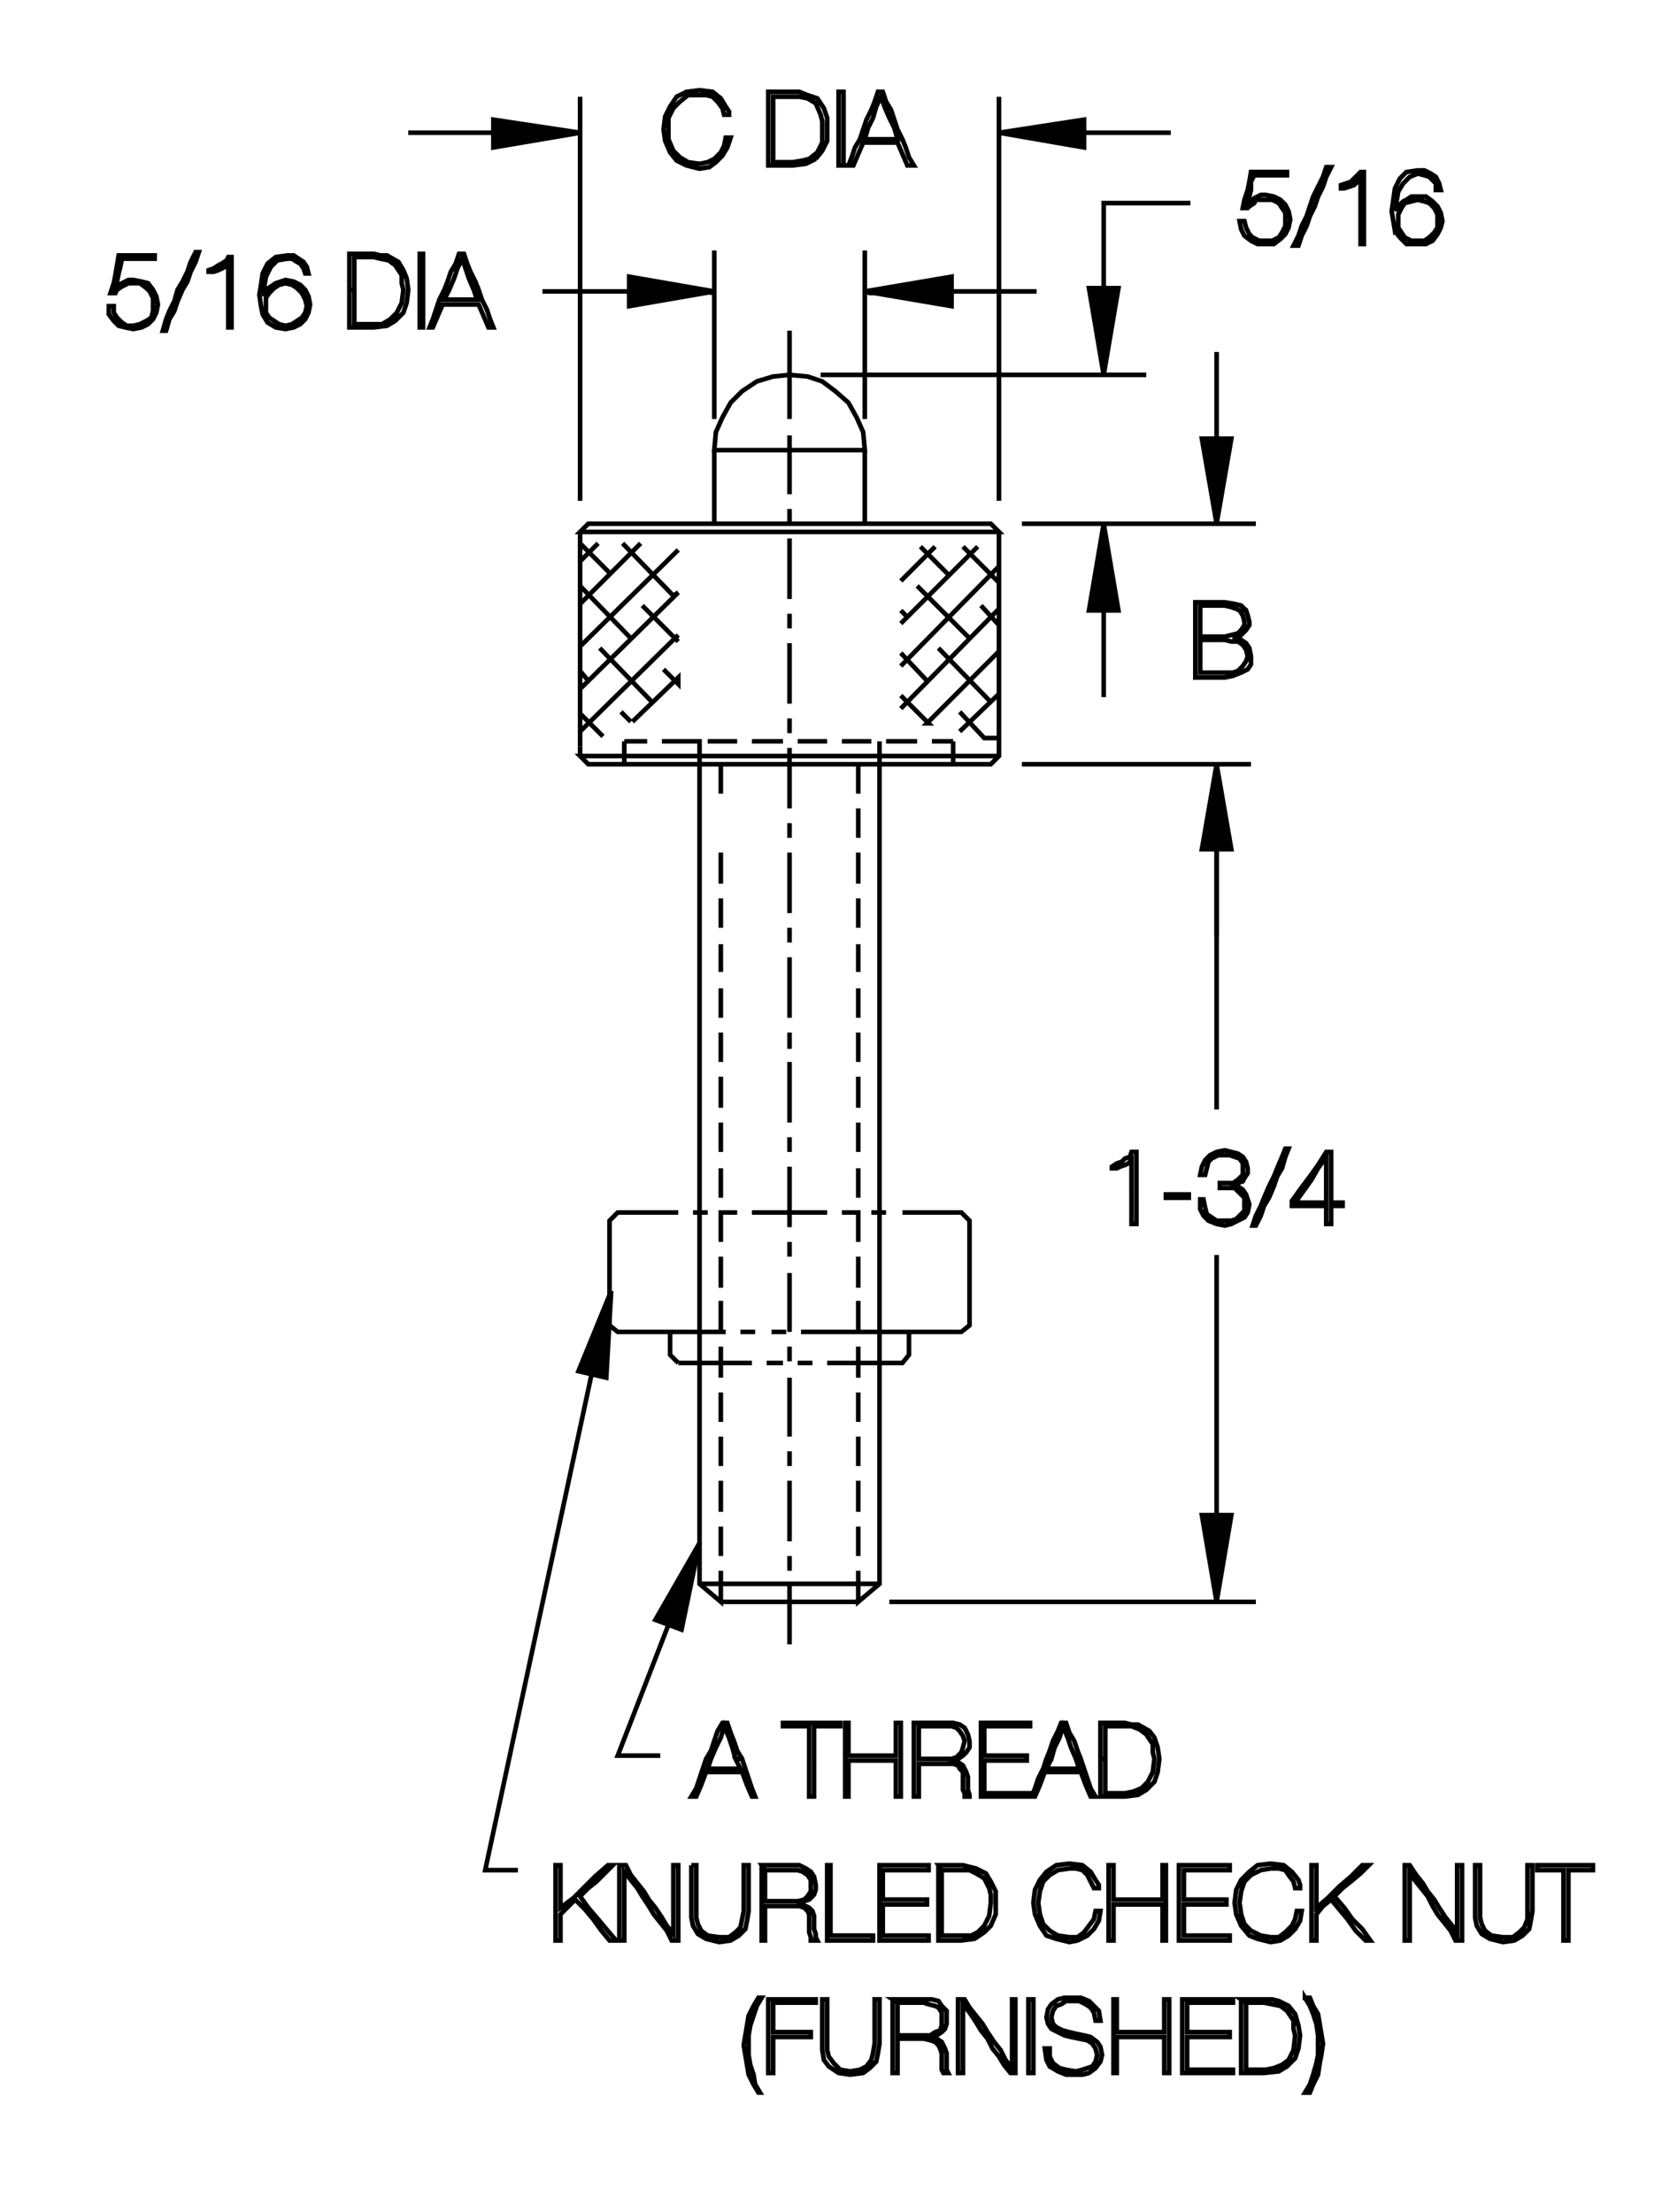
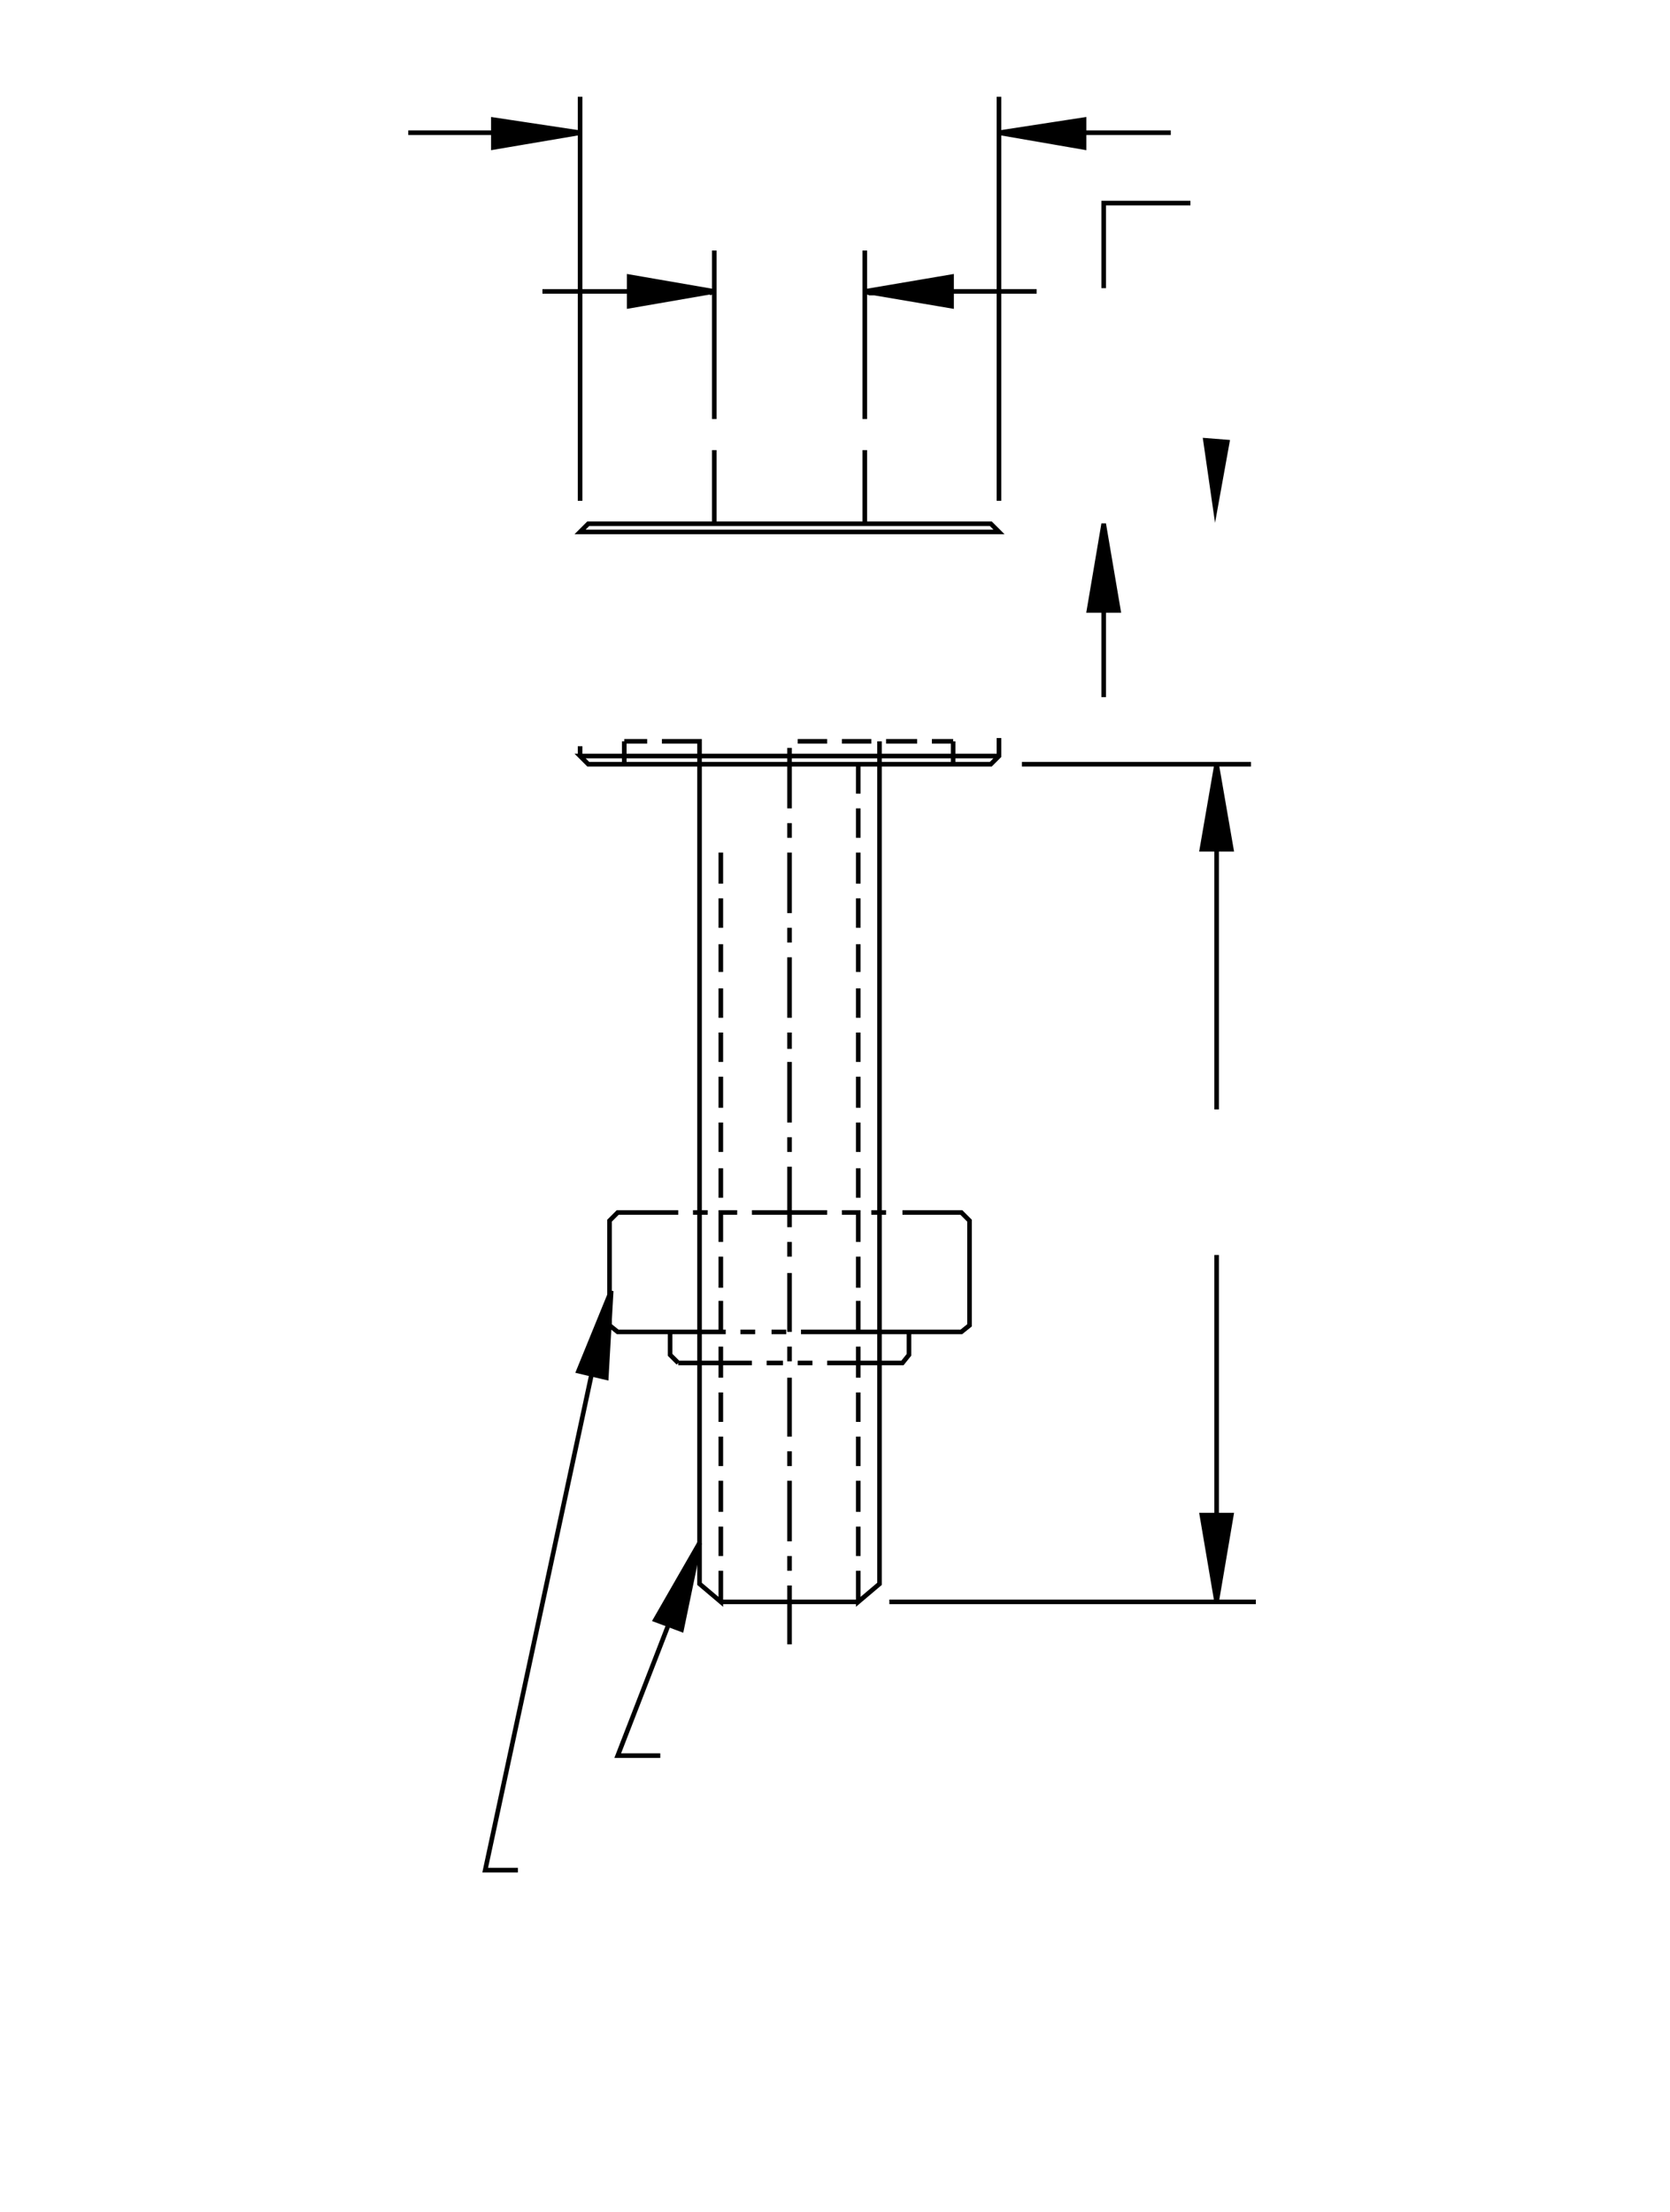
<svg xmlns="http://www.w3.org/2000/svg" version="1.1" id="Layer_1" x="0px" y="0px" width="317px" height="420px" viewBox="0 0 317 420" enable-background="new 0 0 317 420" xml:space="preserve">
  <g>
    <path fill="none" stroke="#000000" stroke-width="0.875" stroke-miterlimit="3.864" d="M149.87,312.193v-11.182 M149.87,298.217   v-2.795 M149.87,292.629v-11.494 M149.87,278.34v-2.797 M149.87,272.748v-11.182 M149.87,258.461v-2.795 M149.87,252.871v-11.184    M149.87,238.582v-2.795 M149.87,232.992V221.5 M149.87,218.705v-2.795 M149.87,213.113v-11.492 M149.87,199.137v-3.105    M149.87,193.234v-11.49 M149.87,178.947v-2.795 M149.87,173.357v-11.494 M149.87,159.07v-2.797 M149.87,153.479v-11.492    M151.423,140.744h5.592 M159.81,140.744h5.59 M168.194,140.744h5.902 M176.892,140.744h4.037 M189.626,140.123v3.416l-1.553,1.553   h-76.408l-1.553-1.553h79.514 M180.929,145.092v-4.348 M166.952,140.744v159.959l-4.037,3.418v-5.904 M162.915,295.422v-5.592    M162.915,287.035v-5.9 M162.915,278.34v-5.592 M162.915,269.953v-5.592 M162.915,261.566v-5.9 M162.915,252.871v-5.902    M162.915,244.484v-5.902 M162.915,235.787v-5.59h-0.311h-2.795 M157.015,230.197h-14.289 M139.931,230.197h-2.797h-0.309v5.59    M136.825,238.582v5.902 M136.825,246.969v5.902h0.932h-20.5l-1.553-1.244V231.75l1.553-1.553h11.492 M131.544,230.197h2.795    M136.825,227.402v-5.592 M136.825,218.705v-5.592 M136.825,210.318v-5.902 M136.825,201.621v-5.59 M136.825,193.234v-5.59    M136.825,184.537v-5.279 M136.825,176.152v-5.59 M136.825,167.766v-5.902 M138.065,156.273 M110.112,143.539v-1.863    M118.499,140.744h4.348 M125.644,140.744h5.9h1.242v159.959l4.039,3.418v-5.904 M136.825,295.422v-5.592 M136.825,287.035v-5.9    M136.825,278.34v-5.592 M136.825,269.953v-5.592 M136.825,261.566v-5.9 M140.552,252.871h2.795 M146.452,252.871h2.797    M152.044,252.871h20.5h9.939l1.551-1.244V231.75l-1.551-1.553H171.3 M168.194,230.197h-2.795 M162.915,227.402v-5.592    M162.915,218.705v-5.592 M162.915,210.318v-5.902 M162.915,201.621v-5.59 M162.915,193.234v-5.59 M162.915,184.537v-5.279    M162.915,176.152v-5.59 M162.915,167.766v-5.902 M162.915,159.07v-5.592 M162.915,150.684v-5.592" />
-     <path fill="none" stroke="#000000" stroke-width="0.875" stroke-miterlimit="3.864" d="M148.628,140.744h-5.902 M139.931,140.744   h-5.592 M136.825,145.092v5.592 M149.87,139.191v-2.797 M149.87,133.6v-11.49 M149.87,119.312v-2.795 M149.87,113.723v-11.494    M149.87,99.434v-2.795 M149.87,93.844V82.662 M149.87,79.557V76.76v-1.863V71.17l-3.107,0.311l-3.105,0.932l-2.795,1.863   l-2.174,2.174l-1.555,2.795l-1.242,2.797l-0.311,3.416h28.576l-0.311-3.416l-1.242-2.797l-1.555-2.795l-2.484-2.174l-2.482-1.863   l-2.797-0.932l-3.416-0.311 M149.87,73.965V62.783 M155.771,71.17h61.811 M230.937,66.822v16.461h0.93l0,0h1.867l-2.797,16.15   l-2.795-16.15h5.592 M238.39,99.434h-44.416h23.607" />
    <polygon fill-rule="evenodd" clip-rule="evenodd" stroke="#000000" stroke-width="0.875" stroke-miterlimit="3.864" points="   209.503,99.434 206.708,115.896 212.3,115.896 209.503,99.434  " />
    <path fill="none" stroke="#000000" stroke-width="0.875" stroke-miterlimit="3.864" d="M209.503,115.896v16.461 M189.626,100.986   h-79.514l1.553-1.553h76.408L189.626,100.986L189.626,100.986z M189.626,95.086V18.367" />
    <polygon fill-rule="evenodd" clip-rule="evenodd" stroke="#000000" stroke-width="0.875" stroke-miterlimit="3.864" points="   189.626,25.201 205.778,22.717 205.778,27.996 189.626,25.201  " />
    <path fill="none" stroke="#000000" stroke-width="0.875" stroke-miterlimit="3.864" d="M205.778,25.201h16.459 M225.966,38.557   h-16.463v16.152" />
-     <polygon fill-rule="evenodd" clip-rule="evenodd" stroke="#000000" stroke-width="0.875" stroke-miterlimit="3.864" points="   212.3,54.709 209.503,71.17 206.708,54.709 212.3,54.709  " />
    <polyline fill-rule="evenodd" clip-rule="evenodd" stroke="#000000" stroke-width="0.875" stroke-miterlimit="3.864" points="   196.769,55.328 180.62,55.328 180.62,55.641 165.089,55.641 164.157,55.328 180.62,52.533 180.62,58.125 164.157,55.328  " />
    <path fill="none" stroke="#000000" stroke-width="0.875" stroke-miterlimit="3.864" d="M164.157,47.564v31.992 M164.157,85.457   v13.977 M135.581,99.434V85.457 M135.581,79.557V47.564" />
    <polyline fill-rule="evenodd" clip-rule="evenodd" stroke="#000000" stroke-width="0.875" stroke-miterlimit="3.864" points="   135.581,55.328 119.431,52.533 119.431,58.125 135.581,55.328 134.651,55.641  " />
    <line fill="none" stroke="#000000" stroke-width="0.875" stroke-miterlimit="3.864" x1="119.431" y1="55.328" x2="102.968" y2="55.328" />
    <polygon fill-rule="evenodd" clip-rule="evenodd" stroke="#000000" stroke-width="0.875" stroke-miterlimit="3.864" points="   93.651,27.996 110.112,25.201 93.651,22.717 93.651,27.996  " />
    <path fill="none" stroke="#000000" stroke-width="0.875" stroke-miterlimit="3.864" d="M93.651,25.201H77.499 M93.651,25.201   h15.529 M110.112,18.367v76.719 M118.499,140.744v4.348 M193.974,145.092h43.484" />
    <polygon fill-rule="evenodd" clip-rule="evenodd" stroke="#000000" stroke-width="0.875" stroke-miterlimit="3.864" points="   230.937,145.092 228.142,161.242 233.733,161.242 230.937,145.092 228.142,161.242 233.733,161.242 230.937,145.092  " />
    <path fill="none" stroke="#000000" stroke-width="0.875" stroke-miterlimit="3.864" d="M230.937,161.242v49.387 M230.937,238.273   v49.385h0.93l0,0h1.867l-2.797,16.463l-2.795-16.463h5.592 M238.39,304.121h-69.574 M162.915,304.121h-26.09 M126.886,308.469   l-9.629,24.848h8.076" />
    <polygon fill-rule="evenodd" clip-rule="evenodd" stroke="#000000" stroke-width="0.875" stroke-miterlimit="3.864" points="   124.399,307.535 129.37,309.398 132.786,292.938 124.399,307.535  " />
    <path fill="none" stroke="#000000" stroke-width="0.875" stroke-miterlimit="3.864" d="M128.749,258.771h13.977 M145.521,258.771   h3.107 M151.423,258.771h2.795 M157.015,258.771H171.3l1.244-1.553v-4.348 M128.749,258.771l-1.553-1.553v-4.348 M112.288,260.945   l-20.189,94.113h6.211" />
    <polygon fill-rule="evenodd" clip-rule="evenodd" stroke="#000000" stroke-width="0.875" stroke-miterlimit="3.864" points="   109.802,260.324 115.083,261.566 116.015,245.104 109.802,260.324  " />
-     <path fill="none" stroke="#000000" stroke-width="0.875" stroke-miterlimit="3.864" d="M230.937,177.705v-16.463 M160.12,31.412   v-1.553v-1.863v-1.553v-1.865v-1.861v-1.865v-1.553v-1.861h-0.932v1.861v1.553v1.865v1.861v1.865v1.553v1.863v1.553H160.12h0.93   h0.934l0.932-2.174l0.932-2.174h1.553h1.553h1.863h1.553l0.932,2.174l0.934,2.174h1.242l-0.932-1.553l-0.621-1.863l-0.623-1.553   l-0.932-1.865l-0.619-1.861l-0.623-1.865l-0.932-1.553l-0.621-1.861h-0.93l-0.623,1.861l-0.621,1.553l-0.932,1.865l-0.621,1.861   l-0.621,1.865l-0.932,1.553l-0.623,1.863l-0.621,1.553 M154.839,30.172l1.244-1.555l0.932-1.863v-2.176v-2.174l-0.623-1.861   l-1.242-1.865l-1.863-0.621l-1.553-0.619h-1.242h-2.176h-2.484v1.861v1.553v1.865v1.861v1.865v1.553v1.863v1.553h2.484h2.176   l2.484-0.311L154.839,30.172h-1.242l-1.242,0.309l-1.863,0.311h-1.863h-1.865v-1.553v-1.553v-1.553v-1.555v-1.551v-1.555v-1.863   v-1.242h1.865h1.863h1.242l1.553,0.311l1.553,0.932l0.932,2.176l0.312,1.242v1.551v2.486l-0.934,1.863l-1.553,1.244    M164.157,26.443l0.619-2.174l0.934-1.865l0.621-2.174l0.932-1.863l0.623,1.863l0.93,2.174l0.934,1.865l0.619,2.174h-1.553h-1.863   h-1.242H164.157L164.157,26.443z M138.688,26.133h-0.932l-0.311,1.553l-0.621,1.242l-1.244,1.244l-1.242,0.619l-1.553,0.311   l-2.174-0.311l-1.553-0.932l-1.242-1.242l-0.932-2.174v-1.865v-2.174l0.932-1.861l1.242-1.244l1.553-1.242h2.174h1.242l1.244,0.311   l0.93,0.932l0.932,1.244l0.312,1.242h0.932v-0.621l-0.621-0.934l-0.932-1.553l-1.553-1.24l-2.486-0.312l-2.484,0.312l-1.863,0.93   l-1.242,1.863l-0.932,1.865l-0.312,2.482l0.312,2.176l0.932,2.174l1.242,1.553l1.863,0.932l2.484,0.621l1.865-0.309l1.24-0.934   l1.242-1.24l0.932-1.555L138.688,26.133L138.688,26.133z M43.954,48.807h-0.619l-0.312,0.621l-0.93,0.621l-0.623,0.311   l-0.932,0.621l-0.932,0.311v0.311h0.932l0.932-0.311l0.623-0.311l0.621-0.311l0.621-0.621v1.553v1.553v1.555v1.553v1.24v1.865   v1.242v1.553h0.619v-1.553v-1.553v-1.863v-1.553v-1.865v-1.553v-1.863V48.807L43.954,48.807z M37.743,47.875h-0.621l-0.932,1.863   l-0.621,1.863l-0.932,1.863l-0.932,1.555l-0.621,2.174l-0.934,1.863l-0.619,1.553l-0.623,2.174h0.623l0.619-2.174l0.934-1.553   l0.621-1.863l0.932-2.174l0.932-1.555l0.621-1.863l0.932-1.863L37.743,47.875L37.743,47.875z M29.358,48.496h-1.555H25.94h-1.555   h-1.861l-0.312,1.863l-0.309,1.863l-0.311,1.553l-0.621,1.865h0.932l0.309-0.621l0.934-0.623l0.619-0.311l0.621-0.311h0.934h1.242   l1.242,0.934l0.621,0.619l0.621,1.242v1.244v1.242l-0.311,1.242l-0.932,0.621l-1.242,0.621l-1.242,0.311h-1.242l-0.932-0.621   l-0.934-0.932l-0.619-0.932v-1.242h-0.934v1.553l0.934,1.242l0.932,0.932l1.24,0.311l1.555,0.311l1.553-0.311l1.242-0.621   l0.932-0.932l0.621-1.242l0.312-1.553l-0.312-1.553l-0.621-1.242l-0.932-1.244l-1.242-0.311l-1.553-0.311h-0.934l-0.621,0.311   l-0.619,0.311l-0.621,0.311l-0.621,0.623l0.309-1.244l0.312-1.551l0.311-1.244l0.311-1.553h1.553h1.553h1.553h1.555V48.496   L29.358,48.496z M50.788,50.049l-0.932,1.865l-0.311,2.172l-0.311,1.863l0.311,2.176l0.311,1.553l0.932,1.553l1.555,0.932   l1.861,0.311l1.553-0.311l1.244-0.621l0.932-0.932l0.621-1.242l0.309-1.553l-0.309-1.553l-0.621-1.242l-0.932-0.934l-1.244-0.621   l-1.553-0.311l-0.932,0.311l-0.93,0.311l-0.934,0.621l-0.932,0.623l-0.311,1.242v-0.312v-1.553l0.311-1.863l0.932-1.863   l1.242-1.242l1.863-0.311h0.934l0.93,0.621l0.623,0.311l0.621,0.932l0.311,0.934h0.621l-0.311-1.244l-0.621-0.932l-0.932-0.621   l-0.934-0.621h-1.242l-2.172,0.311L50.788,50.049L50.788,50.049z M52.03,54.709l0.932-0.623l1.242-0.311l1.244,0.311l0.93,0.623   l0.932,0.932l0.623,1.242l0.311,1.242l-0.311,1.242l-0.623,0.932l-0.932,0.621l-0.93,0.621l-1.244,0.311l-1.242-0.311L52.03,60.92   l-0.932-0.621l-0.621-0.932v-1.242V56.57l0.621-0.93L52.03,54.709L52.03,54.709z M66.317,55.02v1.863v1.863v1.863v1.553h2.486   h2.174l2.484-0.311l1.553-0.932l1.553-1.553l0.623-1.865l0.309-2.482l-0.309-2.176l-0.623-1.553l-0.932-1.553l-2.174-1.242H72.22   l-1.242-0.311h-2.174h-2.486v1.863v1.553v1.863V55.02h0.934v-1.244v-1.553v-1.863v-1.553h1.861h1.865l1.242,0.311l1.553,0.311   l1.242,0.932l1.242,1.863v1.553l0.311,1.244l-0.311,2.482l-0.932,1.865l-1.242,1.242l-1.553,0.932h-1.553h-1.865h-1.861v-1.553   v-1.553v-1.553V55.02 M79.673,55.02v1.863v1.863v1.863v1.553h0.623v-1.553v-1.863v-1.863V55.02v-1.555v-1.863v-1.553v-1.863h-0.623   v1.863v1.553v1.863V55.02L79.673,55.02z M84.333,55.02l-0.932,1.863l-0.621,1.863l-0.621,1.863l-0.621,1.553h0.621l0.932-2.174   l0.932-2.174h1.863h1.555h1.861h1.553l0.934,2.174l0.932,2.174h0.932l-0.621-1.553l-0.623-1.863l-0.932-1.863l-0.621-1.863   l-0.621-1.555l-0.932-1.863l-0.621-1.553l-0.621-1.863h-0.932l-0.621,1.863l-0.932,1.553l-0.621,1.863L84.333,55.02h0.932   l0.932-2.176l0.623-1.863l0.93-1.863l0.621,1.863l0.623,1.863l0.932,2.176l0.621,1.863h-1.553H87.44h-1.244h-1.863l0.932-1.863    M236.216,44.77l1.242,0.932l1.242,0.621h1.553h1.553l1.244-0.932l0.932-0.932l0.619-1.244l0.311-1.553l-0.311-1.553l-0.619-1.242   l-0.932-0.932l-1.244-0.621l-1.553-0.311h-0.93l-0.623,0.311l-0.619,0.311l-0.623,0.621l-0.619,0.311l0.309-1.242l0.311-1.242   v-1.555l0.623-1.24h1.553h1.553h1.553h1.553v-0.621h-1.553h-1.863h-1.865h-1.553l-0.311,1.861l-0.309,1.555l-0.623,1.863   l-0.311,1.553h0.934l0.309-0.311l0.934-0.621l0.309-0.621h0.934h0.93h1.242l1.244,0.621l0.619,0.932l0.623,0.932v1.242v1.242   l-0.623,1.244l-0.619,0.932l-1.244,0.621h-1.242h-1.242l-1.242-0.621l-0.621-0.621l-0.621-1.244l-0.311-1.242h-0.932l0.311,1.553   L236.216,44.77L236.216,44.77z M246.468,44.77l-0.934,1.863h0.934l0.619-1.863l0.932-1.865l0.621-1.863l0.934-1.863l0.619-1.863   l0.932-1.863l0.621-1.865l0.934-1.861h-0.934l-0.621,1.861l-0.932,1.865l-0.93,1.863l-0.623,1.863l-0.621,1.863l-0.932,1.863   L246.468,44.77L246.468,44.77z M258.269,44.77v1.553h0.623v-1.863v-1.555v-1.863v-1.553v-1.553v-1.863v-1.555v-1.861h-0.623   l-0.621,0.621l-0.621,0.621l-0.621,0.619l-0.932,0.312l-0.934,0.309v0.623h0.623l0.93-0.311l0.934-0.312l0.621-0.621l0.621-0.619   v1.863v1.242v1.553v1.553v1.553v1.553V44.77L258.269,44.77z M264.792,43.836l0.93,1.244l1.242,1.242h2.176h1.553l1.244-0.621   l0.93-1.242l0.621-1.244l0.311-1.242l-0.311-1.553l-0.621-1.242l-0.93-0.932l-1.244-0.932h-1.553h-1.242l-0.934,0.621l-0.619,0.311   l-0.932,0.932l-0.311,0.932v-1.863l0.311-1.863l0.932-1.553l1.242-1.244l1.553-0.621l1.242,0.312l0.932,0.309l0.623,0.621   l0.619,0.623v1.242h0.932l-0.309-1.242l-0.623-1.244l-0.932-0.621l-1.242-0.619h-1.242l-2.176,0.311l-1.242,1.242l-0.93,1.863   l-0.312,2.174l-0.311,2.174l0.311,1.863L264.792,43.836l0.621-0.621v-1.242V40.73l0.621-1.242l0.621-0.932l1.242-0.311l1.242-0.311   l1.242,0.311l0.932,0.311l0.932,0.932l0.621,1.242v1.242v1.242l-0.621,0.934l-0.932,0.932l-0.932,0.621h-1.242h-1.242l-1.242-0.621   l-0.621-0.932l-0.621-0.934 M236.526,115.896l-0.932-0.934l-1.242-0.309l-1.863-0.311h-1.242h-1.553h-1.242h-1.553v1.863v1.863   v1.553v1.863v1.553v1.865v1.861v1.865h1.242h1.553h1.553h1.242l1.553-0.311l1.553-0.621l1.244-0.621l0.619-0.934v-1.553   l-0.311-1.553l-0.621-0.93l-0.932-0.623l-0.623-0.311h-0.619v-0.311h0.932l0.621-0.621l0.621-0.621l0.621-0.932v-0.621   l-0.309-1.242L236.526,115.896h-1.242l0.621,0.932l0.311,1.242v0.621l-0.621,0.932l-0.623,0.621l-1.238,0.311l-1.244,0.311h-2.174   h-2.486v-1.553v-1.242v-1.553v-1.555h2.486h2.174l1.244,0.312l0.93,0.311l0.621,0.311 M234.972,121.797l0.934,0.621l0.621,0.932   l0.312,1.242l-0.312,0.934l-0.621,0.932l-0.934,0.932l-0.93,0.311h-1.553h-2.174h-2.486v-1.555v-1.553v-1.553v-1.553h2.486h2.174   l1.244,0.311H234.972L234.972,121.797z M234.972,219.016l-1.238-0.311l-1.244-0.312l-1.553,0.312l-1.242,0.619l-0.934,0.934   l-0.619,1.242l-0.312,1.553h0.932l0.311-1.242l0.311-1.242l0.623-0.621l1.242-0.623h1.242h0.932l0.932,0.311l0.932,0.312   l0.621,0.932v0.932v1.242l-0.934,0.934l-0.93,0.619H232.8h-1.242v0.934h1.553h1.242l0.932,0.93l0.932,0.934v1.242v1.242   l-0.621,0.621l-0.932,0.932l-0.93,0.311h-1.244h-1.553l-0.932-0.621l-0.934-0.621l-0.311-1.244l-0.309-1.553h-0.623v1.865   l0.623,1.24l0.93,0.934l1.555,0.621l1.553,0.311l1.244-0.311l1.238-0.621l1.244-0.621l0.623-0.932l0.309-1.553l-0.309-0.934   l-0.312-0.932l-0.621-0.932l-0.934-0.621h-0.93l0.93-0.621l0.934-0.309l0.311-0.623l0.623-0.934v-0.93l-0.312-1.242l-0.621-0.934   L234.972,219.016L234.972,219.016z M243.358,219.635l-0.93,2.176l-0.623,1.553l-0.93,1.863l-0.932,2.176l-0.621,1.551l-0.934,1.863   l-0.621,1.865h0.621l0.934-1.865l0.621-1.863l0.932-1.551l0.93-2.176l0.623-1.863l0.93-1.553l0.623-2.176l0.619-1.553h-0.619   L243.358,219.635L243.358,219.635z M250.192,221.188l-1.553,2.176l-1.863,2.484l-1.553,2.174v0.932h1.553h1.863h1.553h1.553v1.555   v1.863h0.934v-1.863v-1.555h2.174v-0.621h-2.174v-2.484v-2.484v-2.176v-2.482h-0.934L250.192,221.188v0.623l1.553-2.176v2.176   v2.176v2.172v2.174h-1.553h-1.242h-1.553h-1.553l1.553-2.174l1.553-2.172l1.242-2.176 M225.655,226.779h-2.174h-2.174v0.623h2.174   h2.174V226.779L225.655,226.779z M215.718,227.402v-1.863v-1.553v-1.865v-1.553v-1.863h-0.934l-0.309,0.93l-0.934,0.312   l-0.621,0.621l-0.932,0.311l-0.932,0.621v0.311h0.932l0.623-0.311l0.93-0.312l0.623-0.309l0.619-0.621v1.553v1.553v1.242v1.863   v1.242v1.553v1.553v1.555h0.934v-1.863v-1.555V227.402L215.718,227.402z M170.991,327.104h-0.934v1.553v1.553v1.553v1.555h-2.172   h-2.176h-2.172h-2.488v-1.555v-1.553v-1.553v-1.553h-0.619v1.553v1.863v1.865v1.553v1.863v1.863v1.863v1.553h0.619v-1.553v-1.863   v-1.863v-1.555h2.488h2.172h2.176h2.172v1.555v1.863v1.863v1.553h0.934v-1.553v-1.863v-1.863v-1.863v-1.553v-1.865v-1.553V327.104   L170.991,327.104z M174.405,327.727h2.486h2.486h1.242l0.93,0.309l0.623,0.621l0.619,0.934l0.311,0.93l-0.311,1.242l-0.309,0.934   l-0.934,0.932l-0.93,0.311h-1.242h-2.486h-2.486v-1.553v-1.553v-1.553V327.727L174.405,327.727z M174.405,334.869h2.486h2.486   h1.551l0.934,0.311l0.311,0.621l0.619,0.621v0.621v0.932v0.932v0.932l0.311,0.619v0.623h0.932v-0.311l-0.309-0.932v-0.619v-0.934   v-0.934l-0.311-0.93l-0.312-0.621l-0.311-0.621l-0.93-0.623l-0.934-0.311l0.934-0.309l0.93-0.621l0.623-0.621l0.619-0.934v-1.242   l-0.309-1.24l-0.623-1.244l-0.93-0.621l-1.244-0.311h-1.551h-1.244h-1.553h-1.553h-1.553v1.553v1.863v1.865v1.553v1.863v1.863   v1.863v1.553h0.93v-1.553v-1.553v-1.553V334.869L174.405,334.869z M186.831,334.246h2.176h2.172h1.863h1.865v-0.93h-1.865h-1.863   h-2.172h-2.176v-1.244v-1.553v-1.24v-1.553h2.176h2.172h2.176h2.172v-0.623h-2.172h-2.486h-2.484h-2.174v1.553v1.863v1.865v1.553   v1.863v1.863v1.863v1.553h2.174h2.484h2.486h2.484v-0.623h-2.176h-2.484h-2.172h-2.176v-1.551v-1.555v-1.551V334.246   L186.831,334.246z M198.636,333.938l-0.623,1.863l-0.934,1.863l-0.619,1.863l-0.621,1.553h0.621l0.932-2.174l0.932-2.484h1.551   h1.867h1.551h1.863l0.934,2.484l0.932,2.174h0.932l-0.932-1.553l-0.623-1.863l-0.619-1.863l-0.623-1.863l-0.619-1.553l-0.623-1.865   l-0.93-1.553l-0.623-1.863h-0.932l-0.621,1.553l-0.934,1.863l-0.619,1.865L198.636,333.938h0.93l0.621-2.176l0.932-1.863   l0.623-2.172l0.93,2.172l0.621,1.863l0.934,2.176l0.621,1.863h-1.555h-1.551h-1.555h-1.551l0.93-1.863 M209.813,333.938v-1.553   v-1.244v-1.861v-1.553h1.865h1.863h1.242l1.553,0.619l1.244,0.934l1.242,1.861v1.555l0.309,1.242l-0.309,2.484l-0.934,1.863   l-1.242,1.242l-1.553,0.621l-1.553,0.309h-1.863h-1.865v-1.551v-1.555v-1.551V333.938h-0.93v1.863v1.863v1.863v1.553h2.482h2.176   l2.484-0.311l1.555-0.932l1.551-1.553l0.621-1.863l0.312-2.484l-0.312-2.176l-0.621-1.863l-0.932-1.242l-2.174-1.242h-1.242   l-1.242-0.311h-2.176h-2.482v1.553v1.863v1.865v1.553 M154.528,334.557v-1.861v-1.555v-1.861v-1.553h2.486h2.482v-0.623h-1.553   h-1.242h-1.553h-1.242h-1.242h-1.553h-1.242h-1.242v0.623h2.484h2.484v1.553v1.861v1.555v1.861v1.553v1.555v1.863v1.553h0.932   v-1.553v-1.863v-1.555V334.557L154.528,334.557z M140.862,333.938l-0.932-1.553l-0.623-1.865l-0.619-1.553l-0.623-1.863h-0.932   l-0.932,1.553l-0.621,1.863l-0.621,1.865l-0.932,1.553l-0.621,1.863l-0.621,1.863l-0.621,1.863l-0.932,1.553h0.932l0.932-2.174   l0.932-2.484h1.863h1.555h1.861h1.555l0.932,2.484l0.932,2.174h0.621l-0.621-1.553l-0.621-1.863l-0.621-1.863L140.862,333.938   h-1.242l0.932,1.863h-1.553h-1.553h-1.555h-1.553l0.621-1.863l0.932-2.176l0.934-1.863l0.621-2.172l0.932,2.172l0.621,1.863   l0.621,2.176 M131.233,354.125v2.176v2.172v2.176v2.172v1.244l0.311,1.553l0.932,1.555l1.553,0.93l2.484,0.623l2.176-0.311   l1.553-0.932l1.242-1.244l0.311-1.551l0.311-1.867v-2.172v-2.176v-2.172v-2.176h-0.932v2.176v2.172v2.176v2.172l-0.311,1.557   l-0.311,1.553l-0.932,0.93l-1.242,0.934h-1.865l-2.174-0.311l-1.242-0.934l-0.621-1.242l-0.311-1.242v-1.244v-2.172v-2.176v-2.172   v-2.176H131.233L131.233,354.125z M128.749,354.125h-0.932v1.865v1.553v1.553v1.553v1.553v1.863v1.553v1.555l-1.244-1.555   l-0.93-1.553l-1.244-1.863l-1.242-1.553l-0.932-1.553l-1.242-1.553l-1.242-1.553l-0.932-1.865h-1.242v1.865v1.553v1.863v1.863   v1.863v1.555v1.861v1.865h0.932v-1.555v-1.863v-1.553v-1.553v-1.865v-1.553v-1.553v-1.553l1.242,1.553l1.242,1.553l0.934,1.553   l1.24,1.865l0.934,1.553l1.242,1.553l1.24,1.553l0.932,1.865h1.244v-1.865v-1.861v-1.555v-1.863v-1.863v-1.863v-1.553V354.125   L128.749,354.125z M116.325,354.125h-0.932l-2.484,2.176l-1.865,1.863l-2.174,2.174l-2.484,1.863v-1.863v-2.174v-1.863v-2.176   h-0.932v1.865v1.553v1.863v1.863v1.863v1.555v1.861v1.865h0.932v-2.484v-2.486l1.553-1.553l1.242-1.242l1.863,1.863l1.553,1.865   l1.555,2.172l1.553,1.865h1.242l-1.863-2.176l-1.553-1.861l-1.865-2.176l-1.553-2.176l1.553-1.553l1.553-1.242l1.555-1.553   L116.325,354.125L116.325,354.125z M144.589,354.125v1.865v1.553v1.863v1.863v1.863v1.555v1.861v1.865h0.621v-1.555v-1.553v-1.863   v-1.553h2.486h2.795h1.242l0.932,0.311l0.621,0.619l0.311,0.623v0.934v0.93v0.623v0.93l0.311,0.934v0.621h1.242l-0.311-0.621   v-0.621l-0.311-0.934v-0.932v-0.93v-0.623l-0.311-0.934l-0.621-0.619l-0.621-0.311l-1.242-0.309l0.932-0.623l0.932-0.311   l0.932-0.934l0.311-0.93v-0.932l-0.311-1.553l-0.621-0.934l-0.932-0.619l-1.242-0.623h-1.242h-1.555h-1.551h-1.555H144.589   l0.621,0.934h2.486h2.795h0.932l0.932,0.309l0.932,0.623l0.621,0.93v0.934v1.242l-0.621,0.93l-0.621,0.623l-1.242,0.311h-0.932   h-2.795h-2.486v-1.244v-1.551v-1.555v-1.551 M157.015,354.125v1.865v1.553v1.863v1.863v1.863v1.555v1.861v1.865h2.174h2.174h2.176   h2.172v-0.932h-1.863h-1.863h-2.174h-2.174v-1.553v-1.553v-1.865v-1.553v-1.553v-1.863v-1.553v-1.865H157.015L157.015,354.125z    M166.952,354.125v1.865v1.553v1.863v1.863v1.863v1.555v1.861v1.865h2.174h2.484h2.486h2.172v-0.932h-2.172h-1.863h-2.176h-2.484   v-1.553v-1.553v-1.557v-1.238h2.176h1.861h2.176h2.174v-0.934h-2.174h-2.176h-1.861h-2.176v-1.242v-1.553v-1.553v-1.242h2.484   h2.176h1.863h2.172v-0.934h-2.482h-2.176h-2.484H166.952L166.952,354.125z M178.134,354.125v1.865v1.553v1.863v1.863v1.863v1.555   v1.861v1.865h1.863h2.486l2.484-0.312l1.863-1.242l1.242-1.242l0.934-2.174v-2.174v-2.174l-0.934-1.865l-0.934-1.553l-1.861-0.93   l-1.244-0.311l-1.242-0.312h-2.484H178.134l0.621,0.934h1.865h1.863h1.551l1.244,0.619l1.553,0.932l0.932,1.863l0.311,1.242v1.555   l-0.311,2.484l-0.932,1.863l-1.242,1.242l-1.244,0.623h-1.553h-2.172h-1.865v-1.553v-1.553v-1.557v-1.551v-1.555v-1.551v-1.555   v-1.551 M198.636,355.367l-1.244,1.553l-0.932,1.865l-0.311,2.484l0.311,2.174l0.932,2.174l1.244,1.865l1.861,0.619l2.486,0.623   l1.553-0.311l1.861-0.932l1.244-1.244l0.932-1.551l0.311-1.867h-0.932l-0.311,1.557l-0.934,1.24l-0.93,1.242l-1.242,0.934h-1.553   l-2.176-0.311l-1.553-0.934l-1.242-1.242l-0.621-1.863l-0.312-2.174l0.312-2.174l0.621-1.865l1.242-1.24l1.553-0.932l2.176-0.311   h1.242l1.24,0.311l0.932,0.932l0.623,1.24l0.621,1.242h0.932v-0.619l-0.621-0.934l-0.932-1.553l-1.555-1.242l-2.482-0.311   l-2.486,0.311L198.636,355.367L198.636,355.367z M210.437,355.99v1.553v1.863v1.863v1.863v1.555v1.861v1.865h0.93v-1.865v-1.861   v-1.555v-1.551h2.486h2.174h2.174h2.486v1.551v1.555v1.861v1.865h0.621v-1.865v-1.861v-1.555v-1.863v-1.863v-1.863v-1.553v-1.865   h-0.621v1.865v1.553v1.242v1.863H218.2h-2.174h-2.174h-2.486v-1.863v-1.242v-1.553v-1.865h-0.93V355.99L210.437,355.99z    M223.792,355.99v1.553v1.863v1.863v1.863v1.555v1.861v1.865h2.484h2.484h2.486h2.174v-0.932h-2.174h-2.176h-2.172h-2.176v-1.553   v-1.553v-1.557v-1.238h2.176h1.861h2.176h1.863v-0.934h-1.863h-2.176h-1.861h-2.176v-1.242v-1.553v-1.553v-1.242h2.176h2.172h2.176   h2.174v-0.934h-2.484h-2.176h-2.484h-2.484V355.99L223.792,355.99z M235.595,356.92l-0.932,1.865l-0.311,2.484l0.311,2.174   l0.932,2.174l1.553,1.865l1.553,0.619l2.486,0.623l1.863-0.311l1.551-0.932l1.244-1.244l0.932-1.551l0.311-1.867h-0.932   l-0.311,1.557l-0.621,1.24l-1.242,1.242l-1.242,0.934h-1.553l-1.863-0.311l-1.865-0.934l-1.242-1.242l-0.621-1.863l-0.311-2.174   l0.311-2.174l0.621-1.865l1.242-1.24l1.865-0.932l1.863-0.311h1.553l1.242,0.311l0.619,0.932l0.934,1.24l0.311,1.242h0.932v-0.619   l-0.309-0.934l-1.244-1.553l-1.553-1.242l-2.484-0.311l-2.486,0.311l-1.553,1.242L235.595,356.92L235.595,356.92z M248.95,357.543   v1.863v1.863v1.863v1.555v1.861v1.865h0.932v-2.484v-2.486l1.242-1.553l1.555-1.242l1.551,1.863l1.555,1.865l1.551,2.172   l1.867,1.865h0.93l-1.553-2.176l-1.863-1.861l-1.553-2.176l-1.865-2.176l1.555-1.553l1.553-1.242l1.863-1.553l1.553-1.553h-1.242   l-2.174,2.176l-2.176,1.863l-2.172,2.174l-2.176,1.863v-1.863v-2.174v-1.863v-2.176h-0.932v1.865V357.543L248.95,357.543z    M266.655,357.543v1.863v1.863v1.863v1.555v1.861v1.865h0.932v-1.555v-1.863v-1.553v-1.553v-1.865v-1.553v-1.553v-1.553   l0.932,1.553l1.242,1.553l1.242,1.553l0.934,1.865l0.93,1.553l1.242,1.553l1.242,1.553l0.934,1.865h1.242v-1.865v-1.861v-1.555   v-1.863v-1.863v-1.863v-1.553v-1.865h-0.934v1.865v1.553v1.553v1.553v1.553v1.863v1.553v1.555l-0.93-1.555l-1.242-1.553   l-1.242-1.863l-0.934-1.553l-1.242-1.553l-0.934-1.553l-1.238-1.553l-1.244-1.865h-0.932v1.865V357.543L266.655,357.543z    M280.009,358.473v2.176v2.172v1.244l0.312,1.553l0.934,1.555l1.553,0.93l2.482,0.623l2.176-0.311l1.553-0.932l1.242-1.244   l0.311-1.551l0.311-1.867v-2.172v-2.176v-2.172v-2.176h-0.932v2.176v2.172v2.176v2.172v1.557l-0.623,1.553l-0.932,0.93l-1.24,0.934   h-1.865l-2.174-0.311l-1.242-0.934l-0.619-1.242l-0.312-1.242v-1.244v-2.172v-2.176v-2.172v-2.176h-0.934v2.176V358.473   L280.009,358.473z M291.813,355.059h2.486h2.482v1.551v1.555v1.861v1.557v1.551v1.863v1.553v1.865h0.932v-1.865v-1.553v-1.553   v-1.861v-1.557v-1.861v-1.555v-1.551h2.486h2.174v-0.934h-1.242h-1.242h-1.242h-1.553h-1.244h-1.242h-1.242h-1.553V355.059   L291.813,355.059z M110.112,141.676V103.16v-2.174 M110.112,103.16l5.902,5.902 M118.188,103.16l9.629,9.941l0.932-0.621   l-18.637,18.324 M111.665,129.252l-1.553-1.863 M110.112,122.729l18.637-18.326 M121.604,103.16l-11.492,11.494 M110.112,111.236   l9.629,9.939 M113.839,123.039l9.939,10.25 M120.052,137.018l8.697-8.387v1.24l-2.797-2.793 M128.749,121.797l-6.832-6.834    M128.749,120.555l-18.637,18.326 M110.112,135.465l4.35,4.348 M119.741,137.018l-1.863-1.865 M110.112,106.578l3.418-3.418    M174.716,103.783l5.281,5.279 M182.792,103.783l6.834,6.832 M189.626,107.51l-18.635,18.947 M170.991,123.971l4.969,5.281    M170.991,132.047l5.277,5.279h-0.309l13.666-13.666 M189.626,118.691l-3.416-3.729 M189.626,115.586l-18.635,18.945    M182.173,135.152l4.658,4.971h2.795v-35.098v-4.039 M185.589,103.783l-14.598,14.598 M172.233,117.139l-1.242-1.242    M170.991,110.305l6.52-6.521 M174.097,111.236l9.938,9.939 M178.134,123.039l9.939,10.25 M189.626,131.738l-7.453,7.143    M189.315,140.123l0.311-0.311 M166.952,300.703h-34.166 M143.968,379.283l-0.932,1.553l-0.932,1.865l-0.311,1.863l-0.311,1.863   l-0.311,1.865l0.311,1.863l0.311,1.861l0.311,1.865l0.932,1.863l0.932,1.553h0.311l-0.932-1.553l-0.311-1.863l-0.621-1.865   l-0.311-1.861v-1.863v-1.865l0.311-1.863l0.621-1.863l0.621-1.865l0.932-1.553H143.968L143.968,379.283z M145.831,379.594v1.555   v1.863v1.863v1.865v1.553v1.863v1.551v1.863h0.932v-1.863v-1.551v-1.863v-1.553h1.865h1.863h1.863h1.553v-0.934h-1.553h-1.863   h-1.863h-1.865v-1.242v-1.553v-1.242v-1.553h2.174h1.865h1.863h2.174v-0.623h-2.174h-2.174h-2.484H145.831L145.831,379.594z    M156.083,379.594v2.176v2.176v1.861v2.176v1.24l0.309,1.865l0.932,1.24l1.865,1.242l2.174,0.312l2.484-0.312l1.242-0.93   l1.242-1.242l0.312-1.553l0.309-1.863v-2.176v-1.861v-2.176v-2.176h-0.932v2.176v2.176v1.861v2.176l-0.311,1.863l-0.311,1.242   l-0.932,1.24l-1.242,0.623l-1.863,0.311l-1.865-0.311l-1.242-1.244l-0.932-1.242l-0.309-1.242v-1.24v-2.176v-1.861v-2.176v-2.176   H156.083L156.083,379.594z M169.438,379.594v1.555v1.863v1.863v1.865v1.553v1.863v1.551v1.863h0.93v-1.553v-1.553v-1.553v-1.861   h2.486h2.484l1.242,0.309l0.93,0.311l0.623,0.623l0.311,0.619l0.311,0.934v0.619v0.934v0.93v0.623l0.312,0.619h0.93l-0.311-0.619   v-0.623v-0.621v-0.932v-0.93l-0.309-0.934l-0.311-0.619l-0.312-0.623l-0.932-0.619l-0.932-0.311l0.932-0.312l0.932-0.621   l0.623-0.623l0.309-0.93v-1.242v-1.242l-0.932-0.934l-0.621-0.93l-1.242-0.312h-1.553h-1.553h-1.242h-1.553H169.438l0.93,0.623   h2.486h2.484l0.93,0.311l1.242,0.309l0.623,0.312l0.621,0.93v1.244v1.242l-0.311,0.932l-0.934,0.311l-0.93,0.621h-1.242h-2.484   h-2.486v-1.553v-1.553v-1.553v-1.553 M181.862,379.594v1.555v1.863v1.863v1.865v1.553v1.863v1.551v1.863h0.93v-1.553v-1.553v-1.553   v-1.861v-1.555v-1.551v-1.867v-1.551l1.242,1.551l1.244,1.867l0.932,1.551l1.242,1.555l0.932,1.861l1.242,1.553l0.932,1.553   l1.244,1.553h0.93v-1.863v-1.551v-1.863v-1.553v-1.865v-1.863v-1.863v-1.555h-0.619v1.555v1.553v1.553v1.553v1.863v1.553v1.865   v1.553l-1.244-1.553l-0.932-1.865l-1.242-1.553l-1.242-1.863l-0.932-1.553l-1.242-1.553l-1.244-1.553l-0.932-1.555H181.862   L181.862,379.594z M195.218,379.594v1.555v1.863v1.863v1.865v1.553v1.863v1.551v1.863h0.932v-1.863v-1.551v-1.863v-1.553v-1.865   v-1.863v-1.863v-1.555H195.218L195.218,379.594z M199.565,380.527l-0.621,0.932l-0.309,1.553l0.309,1.242l0.621,0.93l1.242,0.623   l1.242,0.621l1.242,0.312l1.555,0.311l1.551,0.309l0.934,0.623l0.621,0.93l0.309,1.244l-0.309,1.242l-0.621,0.93l-0.934,0.312   l-0.932,0.311l-1.24,0.311l-1.865-0.311l-1.242-0.311l-1.244-0.934l-0.619-1.242v-1.553h-0.932l0.312,2.176l0.619,1.24l1.553,0.934   l1.553,0.621h1.865h1.24l1.242-0.312l1.244-0.93l0.932-1.242l0.311-1.242l-0.311-1.555l-0.623-0.932l-1.24-0.93l-1.242-0.312   l-1.553-0.311l-1.242-0.311l-1.242-0.311l-1.244-0.621l-0.623-0.621l-0.309-1.242l0.309-1.242l0.623-0.934l0.932-0.309l0.932-0.621   h0.932h1.555l1.242,0.621l0.932,0.621l0.621,0.93l0.311,1.555h0.932l-0.311-1.863l-0.932-0.934l-0.934-0.93l-1.553-0.623h-1.863   h-1.242l-1.242,0.311L199.565,380.527L199.565,380.527z M211.366,379.594v1.555v1.863v1.863v1.865v1.553v1.863v1.551v1.863h0.623   v-1.863v-1.551v-1.863v-1.553h2.486h2.172h2.176h2.176v1.553v1.863v1.551v1.863h0.93v-1.863v-1.551v-1.863v-1.553v-1.865v-1.863   v-1.863v-1.555h-0.93v1.555v1.553v1.553v1.553h-2.176h-2.176h-2.172h-2.486v-1.553v-1.553v-1.553v-1.555H211.366L211.366,379.594z    M224.413,379.594v1.555v1.863v1.863v1.865v1.553v1.863v1.551v1.863h2.486h2.482h2.176h2.484v-0.619h-2.176h-2.172h-2.176h-2.172   v-1.553v-1.553v-1.553v-1.553h2.172h1.863h2.176h1.863v-0.934h-1.863h-2.176h-1.863h-2.172v-1.242v-1.553v-1.242v-1.553h2.172   h2.176h2.172h2.176v-0.623h-2.484h-2.486h-2.172H224.413L224.413,379.594z M235.595,379.594v1.555v1.863v1.863v1.865v1.553v1.863   v1.551v1.863h2.486h1.863l2.795-0.309l1.553-0.934l1.553-1.553l0.623-1.863l0.309-2.484l-0.309-1.863l-0.623-2.176l-1.244-1.553   l-1.861-0.93l-1.244-0.312h-1.242h-2.172H235.595l0.932,0.623h1.863h1.555l1.551,0.311l1.555,0.309l1.242,0.934l1.242,1.863v1.551   l0.311,1.244l-0.311,2.795l-0.934,1.865l-1.242,0.93l-1.553,0.623l-1.553,0.311h-1.863h-1.863v-1.553v-1.553v-1.863v-1.242v-1.557   v-1.861v-1.553v-1.553 M247.71,379.283l0.93,1.553l0.623,1.553l0.619,1.865l0.311,2.174v1.555v2.174l-0.311,1.551l-0.619,2.176   l-0.623,1.863l-0.93,1.553h0.93l0.623-1.553l0.93-1.863l0.312-2.176l0.311-1.551l0.309-2.174l-0.309-1.865l-0.311-1.863   l-0.312-1.865l-0.93-1.553l-0.623-1.553H247.71L247.71,379.283z" />
    <polygon points="228.31,83.123 233.483,83.529 230.64,99.264 228.31,83.123  " />
    <polygon points="228.13,161.154 231.019,146.418 233.651,161.316 228.13,161.154  " />
    <polygon points="228.2,287.68 233.56,287.871 230.856,303.785 228.2,287.68  " />
  </g>
</svg>